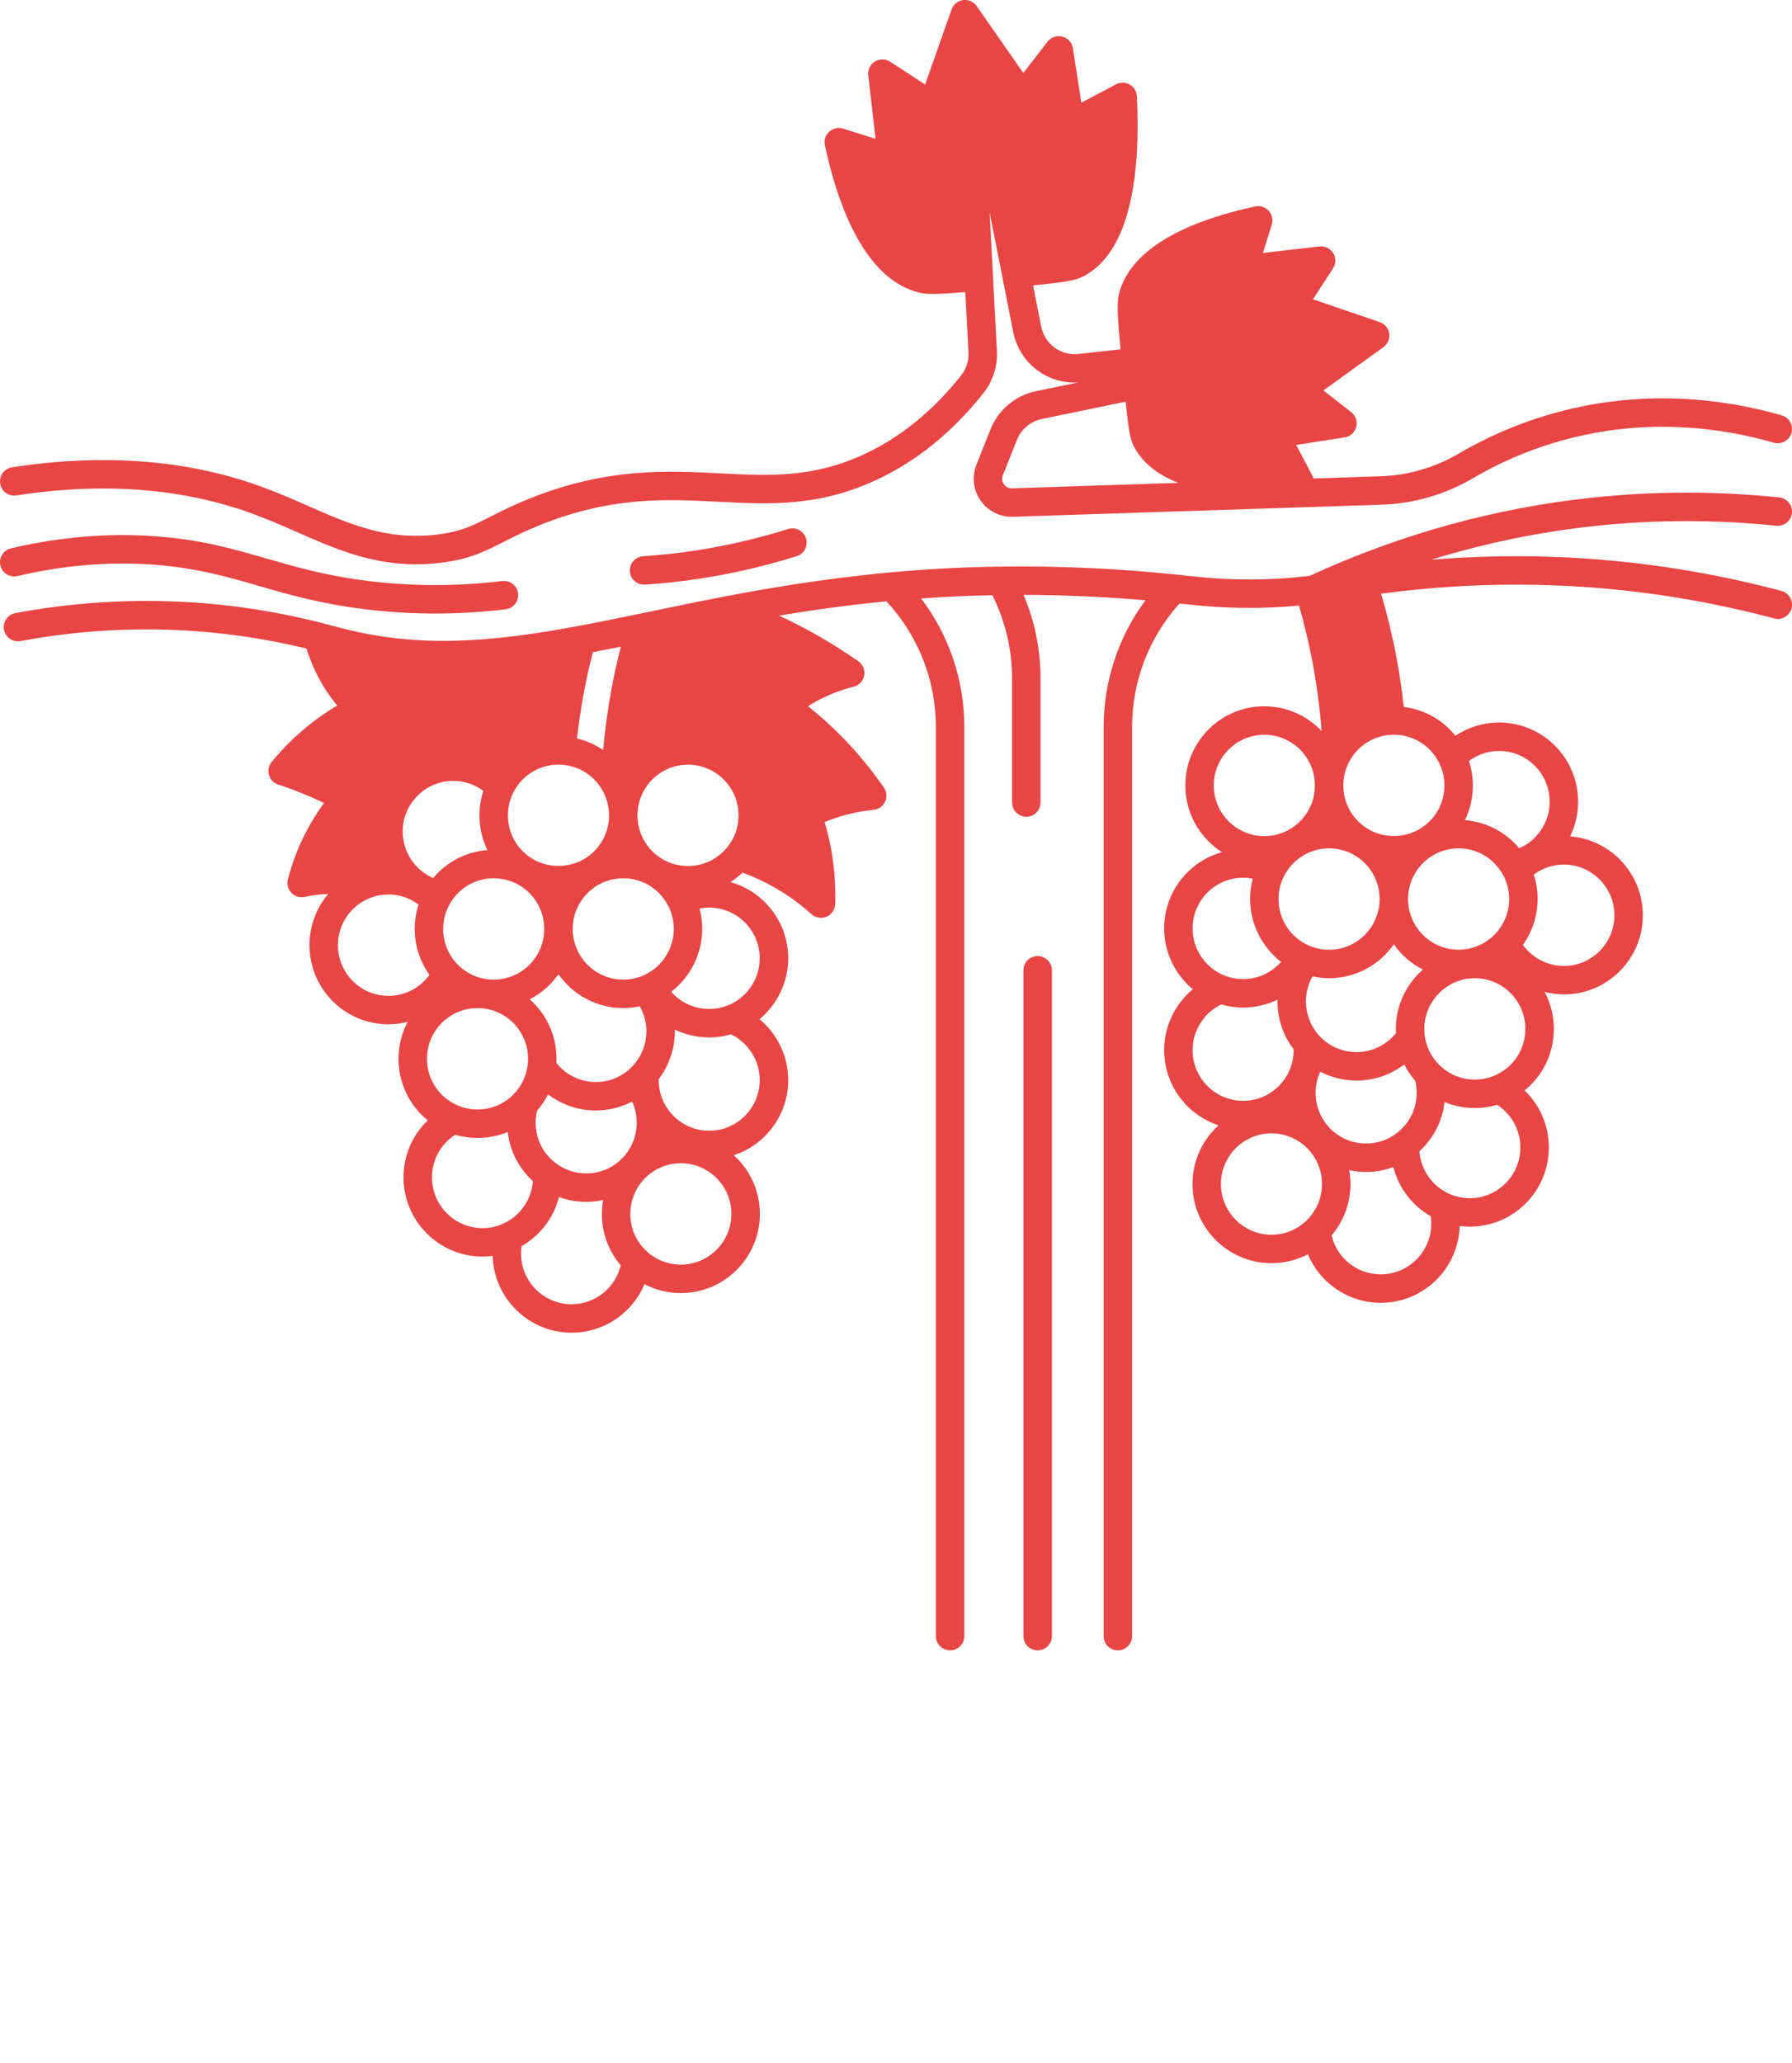
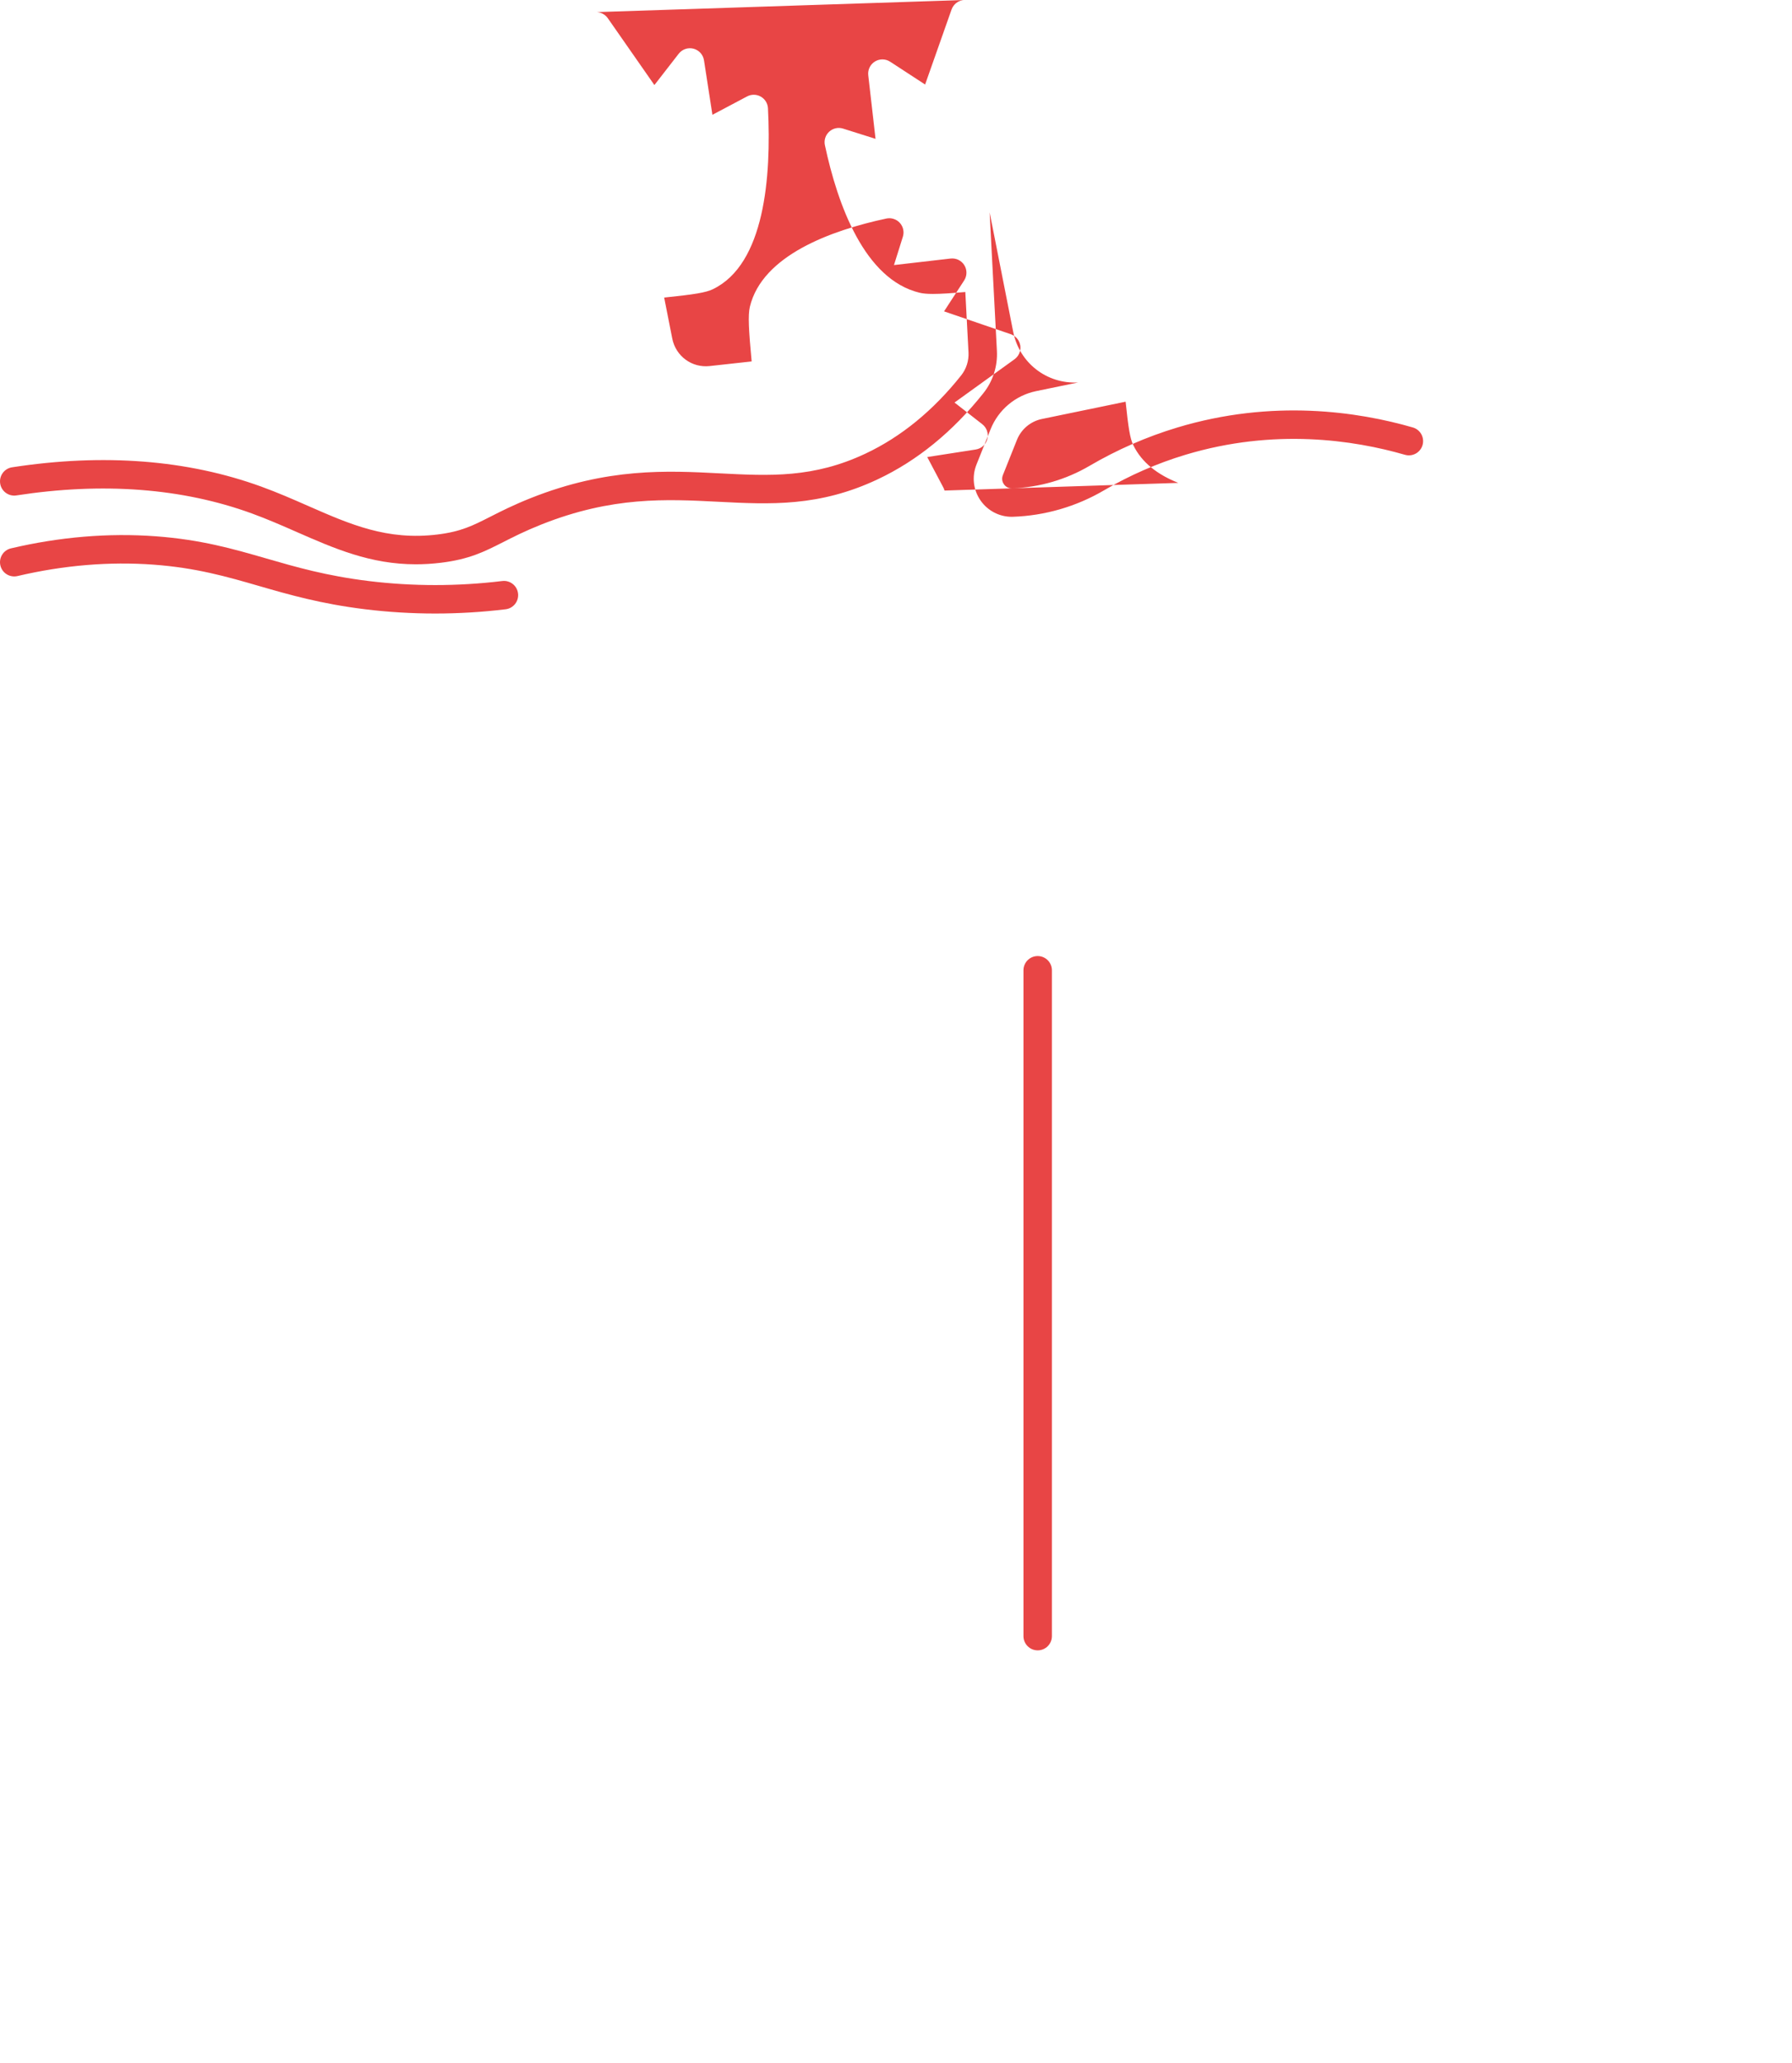
<svg xmlns="http://www.w3.org/2000/svg" version="1.1" x="0px" y="0px" viewBox="0 0 504.002 579.99" style="enable-background:new 232, 69, 69;" xml:space="preserve">
  <g>
-     <path d="M4.609,139.285c24.381-3.749,46.65-2.05,66.184,5.056c4.363,1.588,8.527,3.415,12.555,5.183   c10.648,4.674,20.795,9.127,33.63,9.127c2.261,0,4.604-0.139,7.048-0.438c7.995-0.977,12.192-3.108,17.507-5.809   c2.888-1.467,6.162-3.13,10.755-4.954c19.931-7.913,35.08-7.133,49.725-6.381c14.59,0.748,28.378,1.46,44.874-6.329   c11.08-5.22,21.071-13.365,29.695-24.207c2.68-3.367,4.027-7.603,3.794-11.921l-2.045-38.914l6.637,33.62   c1.73,8.735,9.461,14.684,18.236,14.212l-11.794,2.435c-5.813,1.205-10.605,5.219-12.823,10.744l-3.961,9.922   c-1.343,3.37-0.9,7.153,1.184,10.121c2.011,2.863,5.256,4.544,8.733,4.544c0.119,0,0.239-0.002,0.359-0.006l103.753-3.399   c8.973-0.302,17.821-2.87,25.587-7.427c7.245-4.241,14.964-7.61,22.943-10.012c24.958-7.514,47.332-4.141,61.706,0.013   c2.122,0.613,4.34-0.61,4.953-2.732s-0.61-4.34-2.732-4.953c-15.408-4.452-39.406-8.064-66.233,0.013   c-8.584,2.584-16.888,6.207-24.682,10.77c-6.624,3.887-14.166,6.077-21.807,6.333l-18.987,0.622   c-0.076-0.279-0.177-0.552-0.316-0.813l-1.313-2.485c-1.078-2.04-2.157-4.08-3.235-6.121c4.55-0.705,9.095-1.411,13.641-2.122   c1.575-0.247,2.854-1.405,3.254-2.948c0.4-1.544-0.154-3.178-1.412-4.158l-7.813-6.098c5.14-3.703,10.279-7.41,15.419-11.117   l1.465-1.057c0.161-0.116,0.31-0.244,0.449-0.38c0.03-0.029,0.056-0.063,0.085-0.093c0.128-0.133,0.246-0.274,0.354-0.422   c0.039-0.053,0.075-0.107,0.112-0.163c0.098-0.15,0.186-0.306,0.263-0.467c0.021-0.042,0.045-0.083,0.063-0.126   c0.087-0.201,0.156-0.409,0.21-0.622c0.015-0.06,0.024-0.121,0.036-0.181c0.034-0.168,0.057-0.339,0.07-0.512   c0.004-0.065,0.01-0.13,0.012-0.196c0.005-0.222-0.003-0.446-0.036-0.67c-0.001-0.008-0.004-0.015-0.005-0.023   c-0.001-0.005,0-0.01-0.001-0.014c-0.003-0.021-0.012-0.039-0.016-0.06c-0.036-0.205-0.089-0.404-0.155-0.598   c-0.023-0.07-0.049-0.139-0.077-0.207c-0.061-0.151-0.131-0.297-0.209-0.439c-0.033-0.061-0.062-0.125-0.098-0.184   c-0.106-0.17-0.226-0.331-0.356-0.483c-0.065-0.077-0.136-0.146-0.207-0.217c-0.082-0.082-0.166-0.161-0.255-0.236   c-0.081-0.069-0.162-0.137-0.249-0.199c-0.103-0.074-0.213-0.139-0.323-0.203c-0.134-0.078-0.271-0.147-0.413-0.209   c-0.098-0.043-0.193-0.09-0.295-0.125l-18.785-6.429c0.504-0.776,1.008-1.552,1.512-2.327l4.139-6.368   c0.846-1.299,0.864-2.971,0.048-4.288c-0.816-1.318-2.323-2.043-3.86-1.868l-15.926,1.836c0.549-1.749,1.098-3.499,1.647-5.248   l0.855-2.726c0.426-1.358,0.099-2.84-0.859-3.893c-0.958-1.051-2.398-1.513-3.796-1.217c-15.576,3.341-34.877,10.352-38.374,24.799   c-0.563,2.379-0.328,6.528,0.498,15.375l-11.81,1.301c-5.007,0.551-9.539-2.782-10.521-7.748l-2.273-11.507   c8.572-0.888,11.718-1.4,13.707-2.357c14.558-7.027,16.457-31.538,15.486-50.862c-0.068-1.366-0.83-2.602-2.019-3.277   c-1.188-0.675-2.641-0.698-3.849-0.058c-3.252,1.722-6.505,3.444-9.755,5.167l-2.37-15.325c-0.245-1.578-1.406-2.86-2.952-3.26   c-1.547-0.4-3.183,0.16-4.162,1.422c-2.277,2.937-4.557,5.869-6.835,8.8c-1.75-2.509-3.499-5.019-5.249-7.529l-7.864-11.278   c-0.112-0.16-0.235-0.309-0.366-0.449c-0.032-0.034-0.069-0.063-0.102-0.096c-0.124-0.123-0.254-0.237-0.391-0.342   c-0.06-0.046-0.122-0.088-0.185-0.131c-0.127-0.086-0.259-0.163-0.395-0.234c-0.063-0.033-0.123-0.068-0.187-0.097   c-0.191-0.087-0.388-0.16-0.591-0.216c-0.061-0.017-0.125-0.026-0.187-0.04c-0.158-0.036-0.318-0.063-0.481-0.079   c-0.074-0.007-0.149-0.013-0.224-0.017C271.38-0.004,271.186,0,270.99,0.02c-0.028,0.003-0.055-0.001-0.083,0.002   c-0.007,0.001-0.013,0.003-0.019,0.004c-0.008,0.001-0.016,0-0.024,0.001c-0.22,0.03-0.433,0.083-0.641,0.147   c-0.063,0.019-0.122,0.043-0.183,0.065c-0.159,0.057-0.312,0.124-0.461,0.201c-0.058,0.03-0.115,0.057-0.171,0.089   c-0.19,0.11-0.373,0.231-0.542,0.37c-0.017,0.014-0.032,0.031-0.049,0.046c-0.152,0.129-0.292,0.27-0.423,0.421   c-0.042,0.048-0.08,0.097-0.12,0.147c-0.105,0.132-0.2,0.271-0.288,0.416c-0.03,0.05-0.063,0.098-0.091,0.149   c-0.101,0.186-0.193,0.378-0.265,0.581c-0.005,0.013-0.009,0.027-0.014,0.04c0,0.001-0.001,0.003-0.001,0.004   c-2.48,7.017-4.953,14.04-7.426,21.059c-3.276-2.134-6.553-4.269-9.83-6.409c-1.299-0.848-2.97-0.869-4.29-0.055   c-1.319,0.815-2.049,2.319-1.871,3.86l2.048,17.876l-9.129-2.877c-1.357-0.43-2.842-0.104-3.896,0.854s-1.519,2.404-1.221,3.797   c3.605,16.856,11.15,37.737,26.613,41.488c0.951,0.232,2.16,0.342,3.792,0.342c2.161,0,5.069-0.193,9.092-0.545l0.89,16.944   c0.128,2.366-0.605,4.68-2.066,6.514c-7.853,9.874-16.885,17.26-26.848,21.953c-14.68,6.933-26.902,6.302-41.05,5.575   c-14.779-0.763-31.535-1.624-53.089,6.935c-4.936,1.961-8.383,3.712-11.425,5.258c-4.972,2.525-8.257,4.193-14.854,4.999   c-14.155,1.731-24.504-2.812-36.492-8.073c-4.144-1.819-8.429-3.699-13.034-5.375c-20.812-7.571-44.409-9.4-70.136-5.444   c-2.184,0.336-3.681,2.378-3.345,4.562C0.383,138.124,2.419,139.625,4.609,139.285z M284.637,137.294   c-1.313,0.053-2.032-0.783-2.283-1.141c-0.253-0.36-0.788-1.33-0.299-2.558l3.957-9.913c1.215-3.025,3.839-5.225,7.017-5.884   l23.554-4.862c0.765,7.385,1.253,10.332,2.133,12.168c2.403,5.001,6.977,8.399,12.682,10.657L284.637,137.294z" fill="#e84545" />
-     <path d="M501.029,166.137c-15.653-4.165-31.752-7.034-47.851-8.528c-16.808-1.555-33.777-1.627-50.656-0.242   c15.231-4.701,30.829-7.908,46.652-9.556c16.657-1.731,33.62-1.729,50.416,0c2.194,0.232,4.163-1.37,4.389-3.568   c0.227-2.197-1.371-4.162-3.568-4.389c-17.345-1.789-34.862-1.789-52.064,0c-27.562,2.87-54.466,10.289-79.976,22.042   c-0.184,0.022-0.38,0.044-0.601,0.066c-10.671,1.268-21.619,1.285-32.528,0.048c-1.584-0.184-3.146-0.345-4.679-0.495   c-16.484-1.703-33.004-2.45-49.106-2.222c-9.833,0.135-19.411,0.617-29.297,1.477l-1.651,0.15   c-19.05,1.734-35.614,4.674-46.418,6.734c-7.783,1.486-15.16,3.022-22.294,4.507l-2.423,0.504   c-5.375,1.109-11.084,2.277-16.598,3.307c-24.08,4.503-44.611,6.339-66.531,0.671l-1.151-0.303   c-1.256-0.332-2.814-0.743-4.64-1.204c-0.03-0.008-0.056-0.024-0.087-0.031c-13.486-3.393-26.585-5.338-40.043-5.947   c-15.331-0.698-30.81,0.382-46.005,3.213c-2.172,0.405-3.604,2.494-3.2,4.665c0.405,2.172,2.501,3.599,4.665,3.2   c14.594-2.72,29.457-3.76,44.177-3.086c12.176,0.551,24.054,2.259,36.232,5.182c1.309,4.192,3.173,8.173,5.573,11.863   c0.946,1.445,1.971,2.839,3.065,4.173c-2.79,1.656-5.456,3.501-7.968,5.513c-3.827,3.062-7.35,6.548-10.468,10.361   c-0.835,1.021-1.113,2.39-0.742,3.655c0.37,1.267,1.342,2.27,2.597,2.679c3.229,1.056,6.497,2.308,9.708,3.718   c1.06,0.467,2.121,0.956,3.178,1.464c-1.962,2.675-3.715,5.511-5.234,8.473c-2.135,4.171-3.793,8.559-4.928,13.042   c-0.341,1.347,0.042,2.774,1.011,3.771c0.967,0.996,2.382,1.421,3.74,1.114c2.14-0.478,4.358-0.753,6.602-0.844   c-3.335,3.927-5.284,8.994-5.284,14.421c0,12.269,9.963,22.25,22.21,22.25c1.844,0,3.656-0.247,5.406-0.692   c-1.642,3.102-2.576,6.634-2.576,10.382c0,6.884,3.094,13.165,8.228,17.307c-4.302,4.121-6.817,9.845-6.817,16.043   c0,12.274,9.968,22.26,22.22,22.26c0.961,0,1.909-0.068,2.847-0.188c0.352,11.963,10.168,21.588,22.193,21.588   c9.17,0,17.122-5.557,20.496-13.642c3.132,1.633,6.629,2.501,10.244,2.501c12.252,0,22.22-9.981,22.22-22.25   c0-6.538-2.832-12.426-7.33-16.5c8.873-2.92,15.3-11.29,15.3-21.14c0-6.709-3.071-12.953-8.056-17.117   c4.985-4.159,8.056-10.402,8.056-17.114c0-10.194-6.884-18.802-16.239-21.425c1.207-0.772,2.341-1.667,3.39-2.672   c3.035,1.124,5.985,2.48,8.791,4.069c3.806,2.15,7.373,4.715,10.604,7.621c0.748,0.674,1.705,1.026,2.676,1.026   c0.53,0,1.064-0.105,1.57-0.321c1.432-0.612,2.379-1.999,2.427-3.556c0.167-5.4-0.264-10.813-1.281-16.094   c-0.454-2.343-1.024-4.669-1.705-6.95c1.247-0.514,2.511-0.975,3.783-1.378c3.258-1.038,6.617-1.729,9.984-2.05   c1.412-0.135,2.647-1.007,3.247-2.294c0.599-1.286,0.471-2.793-0.336-3.961c-3.492-5.056-7.446-9.849-11.756-14.248   c-2.99-3.048-6.194-5.941-9.567-8.643c0.685-0.433,1.381-0.847,2.09-1.241c3.362-1.874,6.968-3.294,10.714-4.222   c1.522-0.377,2.684-1.608,2.972-3.149c0.287-1.541-0.353-3.108-1.636-4.008c-6.633-4.652-13.734-8.789-21.11-12.299   c-0.393-0.187-0.792-0.362-1.187-0.545c8.66-1.446,18.968-2.934,30.199-4.015c8.972,9.673,13.901,22.178,13.901,35.432v255.49   c0,2.209,1.791,4,4,4s4-1.791,4-4v-255.49c0-13.252-4.274-25.853-12.153-36.247c6.701-0.479,13.331-0.774,20.048-0.907   c3.614,7.236,5.535,15.255,5.535,23.354v34.93c0,2.209,1.791,4,4,4s4-1.791,4-4v-34.93c0-8.056-1.637-16.047-4.76-23.447   c11.3,0.02,22.777,0.532,34.283,1.511c-7.63,10.3-11.773,22.728-11.773,35.736v255.49c0,2.209,1.791,4,4,4s4-1.791,4-4v-255.49   c0-12.966,4.743-25.269,13.337-34.821c0.865,0.09,1.722,0.174,2.604,0.276c10.41,1.179,20.844,1.269,31.007,0.299   c1.514,5.26,2.815,10.691,3.851,16.208c1.164,6.254,2.004,12.639,2.512,19.058c-4.052-4.275-9.773-6.95-16.109-6.95   c-12.252,0-22.22,9.981-22.22,22.25c0,7.881,4.117,14.814,10.307,18.768c-9.37,2.613-16.267,11.229-16.267,21.433   c0,6.711,3.07,12.952,8.052,17.11c-4.982,4.159-8.052,10.4-8.052,17.11c0,9.85,6.427,18.22,15.3,21.14   c-4.499,4.074-7.33,9.962-7.33,16.5c0,12.274,9.968,22.261,22.22,22.261c3.613,0,7.11-0.87,10.245-2.508   c3.374,8.088,11.325,13.648,20.495,13.648c12.026,0,21.842-9.629,22.193-21.598c0.94,0.12,1.892,0.188,2.856,0.188   c12.247,0,22.21-9.981,22.21-22.25c0-6.195-2.516-11.922-6.819-16.047c5.137-4.138,8.229-10.417,8.229-17.302   c0-3.749-0.935-7.281-2.576-10.384c1.75,0.446,3.562,0.693,5.406,0.693c12.247,0,22.21-9.981,22.21-22.25   c0-11.68-9.024-21.281-20.451-22.184c1.433-2.96,2.241-6.269,2.241-9.756c0-12.274-9.968-22.261-22.22-22.261   c-4.389,0-8.673,1.331-12.291,3.734c-3.586-4.489-8.754-7.397-14.518-8.112c-0.52-4.67-1.194-9.285-2.029-13.756   c-1.145-6.13-2.613-12.183-4.353-18.066c21.256-2.863,42.766-3.324,64.012-1.356c15.653,1.452,31.309,4.242,46.531,8.292   c2.137,0.566,4.326-0.702,4.894-2.837C504.434,168.896,503.164,166.704,501.029,166.137z M138.85,275.422   c-0.674,0-1.379-0.051-2.066-0.146c-3.179-0.469-6.03-1.956-8.246-4.3c-2.513-2.66-3.897-6.143-3.897-9.804   c0-2.193,0.482-4.289,1.459-6.283c0.192-0.408,0.396-0.777,0.67-1.204c2.601-4.234,7.117-6.763,12.081-6.763   c2.359,0,4.707,0.595,6.776,1.713c4.592,2.502,7.444,7.306,7.444,12.537C153.071,269.03,146.692,275.422,138.85,275.422z    M169.494,222.294c1.176,2.118,1.797,4.517,1.797,6.938c0,5.043-2.579,9.613-6.894,12.223c-4.404,2.652-10.256,2.648-14.646,0.004   c-4.321-2.613-6.9-7.184-6.9-12.227c0-2.193,0.482-4.289,1.438-6.239c2.405-4.941,7.304-8.011,12.783-8.011   c0.224,0,0.439,0.009,0.651,0.016C162.668,215.219,167.07,217.95,169.494,222.294z M121.831,246.877   c-5.091-2.228-8.58-7.379-8.58-13.085c0-7.857,6.379-14.25,14.22-14.25c3.107,0,6.035,0.997,8.469,2.822   c-0.718,2.202-1.089,4.499-1.089,6.869c0,3.465,0.782,6.785,2.231,9.766C131.073,239.469,125.612,242.314,121.831,246.877z    M172.038,193.411c-1.068,5.737-1.87,11.58-2.41,17.456c-2.212-1.517-4.693-2.632-7.35-3.266c0.488-4.273,1.123-8.539,1.905-12.729   c0.716-3.863,1.578-7.722,2.556-11.513c2.625-0.503,5.259-1.025,7.875-1.555C173.649,185.592,172.779,189.468,172.038,193.411z    M157.071,273.885c4.02,5.76,10.686,9.537,18.22,9.537c1.584,0,3.139-0.185,4.649-0.508c1.21,2.135,1.861,4.567,1.861,7.048   c0,3.44-1.241,6.758-3.523,9.375c-0.531,0.623-1.127,1.203-1.771,1.725c-2.55,2.061-5.636,3.15-8.925,3.15   c-4.3,0-8.324-1.926-11.055-5.302l-0.045-0.055c0.02-0.387,0.039-0.774,0.039-1.184c0-6.643-2.895-12.62-7.535-16.709   C152.222,279.294,154.998,276.855,157.071,273.885z M156.315,327.034c-3.6-2.724-5.664-6.872-5.664-11.381   c0-1.154,0.144-2.294,0.413-3.401c1.224-1.408,2.259-2.941,3.082-4.578c3.824,2.921,8.51,4.539,13.435,4.539   c3.567,0,7.071-0.885,10.209-2.507c0.848,1.842,1.291,3.852,1.291,5.948c0,3.6-1.342,7.036-3.78,9.678   c-2.72,2.948-6.424,4.572-10.43,4.572C161.753,329.903,158.794,328.91,156.315,327.034z M181.446,274.018   c-0.468,0.226-0.84,0.384-1.242,0.526c-1.563,0.582-3.217,0.878-4.913,0.878c-7.841,0-14.22-6.393-14.22-14.25   c0-5.231,2.853-10.035,7.431-12.53c2.082-1.125,4.43-1.72,6.789-1.72c2.36,0,4.702,0.594,6.763,1.711   c2.572,1.404,4.624,3.525,5.932,6.133c0.001,0.003,0.002,0.005,0.004,0.008c1.003,1.99,1.512,4.143,1.512,6.398   C189.501,266.621,186.34,271.664,181.446,274.018z M186.181,241.45c-4.314-2.609-6.891-7.177-6.891-12.217   c0-7.857,6.375-14.25,14.21-14.25c7.841,0,14.22,6.393,14.22,14.25c0,3.295-1.09,6.385-3.156,8.942   c-2.715,3.373-6.747,5.308-11.063,5.308C190.907,243.483,188.377,242.781,186.181,241.45z M95.041,265.733   c0-6.165,3.92-11.604,9.767-13.536c1.42-0.474,2.915-0.714,4.443-0.714c3.111,0,6.042,1,8.476,2.828   c-0.716,2.2-1.086,4.495-1.086,6.862c0,4.673,1.467,9.146,4.14,12.897c-2.639,3.694-6.868,5.913-11.53,5.913   C101.416,279.983,95.041,273.59,95.041,265.733z M134.301,283.422c0.491,0,0.983,0.023,1.463,0.07   c7.273,0.749,12.757,6.844,12.757,14.18c0,0.68-0.041,1.284-0.126,1.847c-0.007,0.051-0.014,0.103-0.02,0.154   c-0.408,2.97-1.729,5.69-3.824,7.874c-2.705,2.828-6.346,4.386-10.25,4.386c-1.799,0-3.546-0.332-5.2-0.991   c-5.479-2.164-9.02-7.372-9.02-13.27C120.081,289.815,126.46,283.422,134.301,283.422z M121.491,331.023   c0-4.927,2.477-9.39,6.549-11.994c2.021,0.598,4.118,0.904,6.26,0.904c2.972,0,5.844-0.581,8.499-1.682   c0.612,5.329,3.106,10.189,7.083,13.816c-0.381,5.193-3.578,9.817-8.373,11.972c-1.819,0.825-3.771,1.243-5.799,1.243   C127.87,345.283,121.491,338.886,121.491,331.023z M160.751,366.683c-7.835,0-14.21-6.393-14.21-14.25   c0-0.707,0.054-1.399,0.151-2.077c5.265-3.006,9.037-8.027,10.521-13.823c2.427,0.894,5.003,1.37,7.658,1.37   c1.615,0,3.213-0.183,4.769-0.527c-0.226,1.281-0.359,2.588-0.359,3.917c0,5.362,1.868,10.406,5.298,14.425   C173.092,362.074,167.43,366.683,160.751,366.683z M191.491,355.542c-3.691,0-7.191-1.413-9.853-3.978   c-2.81-2.712-4.357-6.36-4.357-10.272c0-3.805,1.479-7.383,4.163-10.075c2.684-2.692,6.251-4.175,10.047-4.175   c7.841,0,14.22,6.393,14.22,14.25S199.332,355.542,191.491,355.542z M199.461,317.903c-7.835,0-14.21-6.393-14.21-14.25   c0-0.087,0.004-0.163,0.005-0.247c2.931-3.852,4.545-8.565,4.545-13.444c0-0.17-0.018-0.339-0.022-0.509   c2.958,1.43,6.248,2.219,9.682,2.219c2.102,0,4.161-0.301,6.146-0.874c4.875,2.357,8.073,7.366,8.073,12.854   C213.68,311.51,207.302,317.903,199.461,317.903z M213.68,269.422c0,5.929-3.724,11.299-9.271,13.363   c-1.572,0.589-3.237,0.887-4.948,0.887c-4.168,0-8.014-1.796-10.675-4.839c5.399-4.16,8.715-10.696,8.715-17.661   c0-1.933-0.263-3.861-0.757-5.723c0.889-0.173,1.794-0.277,2.717-0.277C207.302,255.172,213.68,261.565,213.68,269.422z    M361.102,246.373c0.002-0.003,0.003-0.005,0.004-0.008c1.293-2.578,3.4-4.76,5.922-6.138c2.07-1.122,4.415-1.716,6.782-1.716   c2.361,0,4.703,0.594,6.77,1.714c4.589,2.497,7.44,7.301,7.44,12.536c0,7.863-6.375,14.261-14.21,14.261   c-1.693,0-3.352-0.296-4.929-0.881c-0.463-0.171-0.858-0.338-1.231-0.521c-4.972-2.399-8.06-7.327-8.06-12.858   C359.591,250.513,360.099,248.364,361.102,246.373z M370.01,307.242c0-2.064,0.453-4.094,1.298-5.944   c3.13,1.621,6.631,2.504,10.202,2.504c4.928,0,9.615-1.615,13.438-4.533c0.824,1.637,1.857,3.168,3.079,4.573   c0.27,1.116,0.414,2.256,0.414,3.401c0,4.506-2.066,8.659-5.658,11.386c-2.485,1.874-5.446,2.864-8.563,2.864   c-3.794,0-7.363-1.48-10.043-4.159C371.49,314.629,370.01,311.045,370.01,307.242z M392.581,289.273   c0,0.396,0.019,0.783,0.038,1.169l-0.069,0.086c-2.709,3.353-6.732,5.274-11.039,5.274c-3.252,0-6.417-1.119-8.928-3.162   c-0.651-0.526-1.253-1.106-1.797-1.735c-2.254-2.586-3.495-5.907-3.495-9.353c0-2.48,0.65-4.909,1.858-7.043   c1.527,0.328,3.083,0.513,4.661,0.513c7.532,0,14.195-3.78,18.213-9.543c2.087,2.988,4.885,5.439,8.149,7.108   C395.513,276.707,392.581,282.714,392.581,289.273z M424.451,252.762c0,3.655-1.388,7.137-3.912,9.809   c-2.327,2.472-5.47,4.024-8.834,4.371c-0.469,0.047-0.962,0.07-1.464,0.07c-7.842,0-14.221-6.393-14.221-14.25   c0-5.243,2.865-10.053,7.474-12.551c2.054-1.111,4.388-1.699,6.747-1.699c4.959,0,9.476,2.53,12.13,6.841   c0.224,0.347,0.429,0.718,0.647,1.179C423.969,248.473,424.451,250.57,424.451,252.762z M355.591,206.573   c7.841,0,14.22,6.393,14.22,14.25c0,5.043-2.579,9.614-6.892,12.224c-2.203,1.325-4.737,2.026-7.328,2.026   c-7.841,0-14.22-6.393-14.22-14.25S347.75,206.573,355.591,206.573z M349.631,246.773c0.924,0,1.826,0.104,2.709,0.273   c-0.492,1.849-0.749,3.758-0.749,5.716c0,6.966,3.322,13.51,8.716,17.671c-2.661,3.043-6.507,4.84-10.676,4.84   c-1.709,0-3.374-0.299-4.954-0.89c-5.542-2.063-9.266-7.432-9.266-13.36C335.411,253.165,341.79,246.773,349.631,246.773z    M335.411,295.242c0-5.49,3.197-10.496,8.07-12.845c1.989,0.574,4.049,0.875,6.149,0.875c3.434,0,6.724-0.788,9.682-2.218   c-0.004,0.166-0.022,0.331-0.022,0.498c0,4.888,1.618,9.609,4.549,13.458c0.001,0.075,0.011,0.159,0.011,0.233   c0,7.857-6.379,14.25-14.22,14.25S335.411,303.1,335.411,295.242z M343.381,332.882c0-7.857,6.379-14.25,14.22-14.25   c3.948,0,7.749,1.666,10.428,4.57c2.439,2.65,3.782,6.088,3.782,9.68c0,3.912-1.548,7.561-4.354,10.27   c-2.671,2.574-6.172,3.991-9.855,3.991C349.76,347.143,343.381,340.745,343.381,332.882z M388.341,358.283   c-6.679,0-12.341-4.613-13.828-10.974c3.429-4.018,5.298-9.063,5.298-14.426c0-1.324-0.126-2.632-0.355-3.917   c1.55,0.338,3.142,0.527,4.765,0.527c2.652,0,5.227-0.475,7.657-1.368c1.483,5.797,5.258,10.819,10.521,13.822   c0.098,0.68,0.152,1.374,0.152,2.077C402.551,351.886,396.176,358.283,388.341,358.283z M413.39,336.872   c-2.035,0-3.989-0.418-5.819-1.248c-4.785-2.151-7.982-6.772-8.362-11.96c3.977-3.634,6.471-8.495,7.083-13.82   c2.653,1.099,5.524,1.678,8.499,1.678c2.144,0,4.242-0.307,6.258-0.903c4.074,2.613,6.552,7.077,6.552,12.002   C427.6,330.48,421.225,336.872,413.39,336.872z M419.98,302.536c-1.644,0.654-3.39,0.986-5.189,0.986   c-3.912,0-7.551-1.556-10.254-4.39c-2.109-2.198-3.434-4.948-3.833-7.978c-0.082-0.59-0.123-1.223-0.123-1.883   c0-7.022,5.212-13.082,12.126-14.101c0.713-0.1,1.414-0.149,2.084-0.149c7.841,0,14.22,6.393,14.22,14.25   C429.01,295.171,425.472,300.375,419.98,302.536z M454.051,257.332c0,7.857-6.375,14.25-14.21,14.25   c-4.585,0-8.888-2.272-11.531-5.933c2.674-3.752,4.142-8.222,4.142-12.887c0-2.372-0.372-4.673-1.084-6.863   c2.434-1.827,5.365-2.826,8.474-2.826C447.676,243.073,454.051,249.469,454.051,257.332z M435.841,225.393   c0,5.807-3.426,10.879-8.582,13.088c-3.813-4.587-9.262-7.423-15.25-7.892c1.449-2.98,2.232-6.301,2.232-9.766   c0-2.37-0.371-4.669-1.088-6.869c2.433-1.824,5.361-2.821,8.468-2.821C429.462,211.132,435.841,217.53,435.841,225.393z    M404.808,214.591c0.95,1.941,1.433,4.038,1.433,6.231c0,5.027-2.563,9.585-6.856,12.191c-4.43,2.69-10.285,2.69-14.684,0.025   c-4.314-2.609-6.891-7.177-6.891-12.217c0-2.464,0.603-4.792,1.799-6.93c2.415-4.353,6.812-7.084,11.747-7.304   c0.224-0.008,0.44-0.017,0.664-0.017C397.501,206.573,402.399,209.642,404.808,214.591z" fill="#e84545" />
+     <path d="M4.609,139.285c24.381-3.749,46.65-2.05,66.184,5.056c4.363,1.588,8.527,3.415,12.555,5.183   c10.648,4.674,20.795,9.127,33.63,9.127c2.261,0,4.604-0.139,7.048-0.438c7.995-0.977,12.192-3.108,17.507-5.809   c2.888-1.467,6.162-3.13,10.755-4.954c19.931-7.913,35.08-7.133,49.725-6.381c14.59,0.748,28.378,1.46,44.874-6.329   c11.08-5.22,21.071-13.365,29.695-24.207c2.68-3.367,4.027-7.603,3.794-11.921l-2.045-38.914l6.637,33.62   c1.73,8.735,9.461,14.684,18.236,14.212l-11.794,2.435c-5.813,1.205-10.605,5.219-12.823,10.744l-3.961,9.922   c-1.343,3.37-0.9,7.153,1.184,10.121c2.011,2.863,5.256,4.544,8.733,4.544c0.119,0,0.239-0.002,0.359-0.006c8.973-0.302,17.821-2.87,25.587-7.427c7.245-4.241,14.964-7.61,22.943-10.012c24.958-7.514,47.332-4.141,61.706,0.013   c2.122,0.613,4.34-0.61,4.953-2.732s-0.61-4.34-2.732-4.953c-15.408-4.452-39.406-8.064-66.233,0.013   c-8.584,2.584-16.888,6.207-24.682,10.77c-6.624,3.887-14.166,6.077-21.807,6.333l-18.987,0.622   c-0.076-0.279-0.177-0.552-0.316-0.813l-1.313-2.485c-1.078-2.04-2.157-4.08-3.235-6.121c4.55-0.705,9.095-1.411,13.641-2.122   c1.575-0.247,2.854-1.405,3.254-2.948c0.4-1.544-0.154-3.178-1.412-4.158l-7.813-6.098c5.14-3.703,10.279-7.41,15.419-11.117   l1.465-1.057c0.161-0.116,0.31-0.244,0.449-0.38c0.03-0.029,0.056-0.063,0.085-0.093c0.128-0.133,0.246-0.274,0.354-0.422   c0.039-0.053,0.075-0.107,0.112-0.163c0.098-0.15,0.186-0.306,0.263-0.467c0.021-0.042,0.045-0.083,0.063-0.126   c0.087-0.201,0.156-0.409,0.21-0.622c0.015-0.06,0.024-0.121,0.036-0.181c0.034-0.168,0.057-0.339,0.07-0.512   c0.004-0.065,0.01-0.13,0.012-0.196c0.005-0.222-0.003-0.446-0.036-0.67c-0.001-0.008-0.004-0.015-0.005-0.023   c-0.001-0.005,0-0.01-0.001-0.014c-0.003-0.021-0.012-0.039-0.016-0.06c-0.036-0.205-0.089-0.404-0.155-0.598   c-0.023-0.07-0.049-0.139-0.077-0.207c-0.061-0.151-0.131-0.297-0.209-0.439c-0.033-0.061-0.062-0.125-0.098-0.184   c-0.106-0.17-0.226-0.331-0.356-0.483c-0.065-0.077-0.136-0.146-0.207-0.217c-0.082-0.082-0.166-0.161-0.255-0.236   c-0.081-0.069-0.162-0.137-0.249-0.199c-0.103-0.074-0.213-0.139-0.323-0.203c-0.134-0.078-0.271-0.147-0.413-0.209   c-0.098-0.043-0.193-0.09-0.295-0.125l-18.785-6.429c0.504-0.776,1.008-1.552,1.512-2.327l4.139-6.368   c0.846-1.299,0.864-2.971,0.048-4.288c-0.816-1.318-2.323-2.043-3.86-1.868l-15.926,1.836c0.549-1.749,1.098-3.499,1.647-5.248   l0.855-2.726c0.426-1.358,0.099-2.84-0.859-3.893c-0.958-1.051-2.398-1.513-3.796-1.217c-15.576,3.341-34.877,10.352-38.374,24.799   c-0.563,2.379-0.328,6.528,0.498,15.375l-11.81,1.301c-5.007,0.551-9.539-2.782-10.521-7.748l-2.273-11.507   c8.572-0.888,11.718-1.4,13.707-2.357c14.558-7.027,16.457-31.538,15.486-50.862c-0.068-1.366-0.83-2.602-2.019-3.277   c-1.188-0.675-2.641-0.698-3.849-0.058c-3.252,1.722-6.505,3.444-9.755,5.167l-2.37-15.325c-0.245-1.578-1.406-2.86-2.952-3.26   c-1.547-0.4-3.183,0.16-4.162,1.422c-2.277,2.937-4.557,5.869-6.835,8.8c-1.75-2.509-3.499-5.019-5.249-7.529l-7.864-11.278   c-0.112-0.16-0.235-0.309-0.366-0.449c-0.032-0.034-0.069-0.063-0.102-0.096c-0.124-0.123-0.254-0.237-0.391-0.342   c-0.06-0.046-0.122-0.088-0.185-0.131c-0.127-0.086-0.259-0.163-0.395-0.234c-0.063-0.033-0.123-0.068-0.187-0.097   c-0.191-0.087-0.388-0.16-0.591-0.216c-0.061-0.017-0.125-0.026-0.187-0.04c-0.158-0.036-0.318-0.063-0.481-0.079   c-0.074-0.007-0.149-0.013-0.224-0.017C271.38-0.004,271.186,0,270.99,0.02c-0.028,0.003-0.055-0.001-0.083,0.002   c-0.007,0.001-0.013,0.003-0.019,0.004c-0.008,0.001-0.016,0-0.024,0.001c-0.22,0.03-0.433,0.083-0.641,0.147   c-0.063,0.019-0.122,0.043-0.183,0.065c-0.159,0.057-0.312,0.124-0.461,0.201c-0.058,0.03-0.115,0.057-0.171,0.089   c-0.19,0.11-0.373,0.231-0.542,0.37c-0.017,0.014-0.032,0.031-0.049,0.046c-0.152,0.129-0.292,0.27-0.423,0.421   c-0.042,0.048-0.08,0.097-0.12,0.147c-0.105,0.132-0.2,0.271-0.288,0.416c-0.03,0.05-0.063,0.098-0.091,0.149   c-0.101,0.186-0.193,0.378-0.265,0.581c-0.005,0.013-0.009,0.027-0.014,0.04c0,0.001-0.001,0.003-0.001,0.004   c-2.48,7.017-4.953,14.04-7.426,21.059c-3.276-2.134-6.553-4.269-9.83-6.409c-1.299-0.848-2.97-0.869-4.29-0.055   c-1.319,0.815-2.049,2.319-1.871,3.86l2.048,17.876l-9.129-2.877c-1.357-0.43-2.842-0.104-3.896,0.854s-1.519,2.404-1.221,3.797   c3.605,16.856,11.15,37.737,26.613,41.488c0.951,0.232,2.16,0.342,3.792,0.342c2.161,0,5.069-0.193,9.092-0.545l0.89,16.944   c0.128,2.366-0.605,4.68-2.066,6.514c-7.853,9.874-16.885,17.26-26.848,21.953c-14.68,6.933-26.902,6.302-41.05,5.575   c-14.779-0.763-31.535-1.624-53.089,6.935c-4.936,1.961-8.383,3.712-11.425,5.258c-4.972,2.525-8.257,4.193-14.854,4.999   c-14.155,1.731-24.504-2.812-36.492-8.073c-4.144-1.819-8.429-3.699-13.034-5.375c-20.812-7.571-44.409-9.4-70.136-5.444   c-2.184,0.336-3.681,2.378-3.345,4.562C0.383,138.124,2.419,139.625,4.609,139.285z M284.637,137.294   c-1.313,0.053-2.032-0.783-2.283-1.141c-0.253-0.36-0.788-1.33-0.299-2.558l3.957-9.913c1.215-3.025,3.839-5.225,7.017-5.884   l23.554-4.862c0.765,7.385,1.253,10.332,2.133,12.168c2.403,5.001,6.977,8.399,12.682,10.657L284.637,137.294z" fill="#e84545" />
    <path d="M4.917,161.956c12.941-3.042,25.82-4.121,38.278-3.205c11.985,0.89,20.52,3.355,29.555,5.967   c8.578,2.479,17.448,5.042,29.944,6.575c6.523,0.799,13.108,1.198,19.712,1.198c6.6,0,13.219-0.399,19.807-1.198   c2.193-0.266,3.755-2.259,3.489-4.452c-0.266-2.191-2.262-3.763-4.452-3.489c-12.538,1.519-25.183,1.519-37.582,0   c-11.862-1.454-20.42-3.928-28.696-6.319c-9.447-2.729-18.369-5.309-31.188-6.26c-13.274-0.974-26.966,0.167-40.699,3.396   c-2.15,0.506-3.483,2.658-2.978,4.81C0.612,161.127,2.758,162.458,4.917,161.956z" fill="#e84545" />
    <path d="M291.85,268.792c-2.209,0-4,1.791-4,4v187.2c0,2.209,1.791,4,4,4s4-1.791,4-4v-187.2   C295.85,270.583,294.059,268.792,291.85,268.792z" fill="#e84545" />
-     <path d="M221.675,148.736c-9.873,3.095-20.077,5.329-30.319,6.637c-3.551,0.443-7.077,0.782-10.48,1.009   c-2.204,0.146-3.872,2.053-3.726,4.257c0.141,2.114,1.899,3.734,3.987,3.734c0.089,0,0.179-0.003,0.27-0.009   c3.556-0.236,7.236-0.591,10.951-1.054c10.721-1.37,21.39-3.705,31.71-6.941c2.108-0.66,3.281-2.905,2.62-5.013   C226.026,149.247,223.778,148.075,221.675,148.736z" fill="#e84545" />
  </g>
</svg>